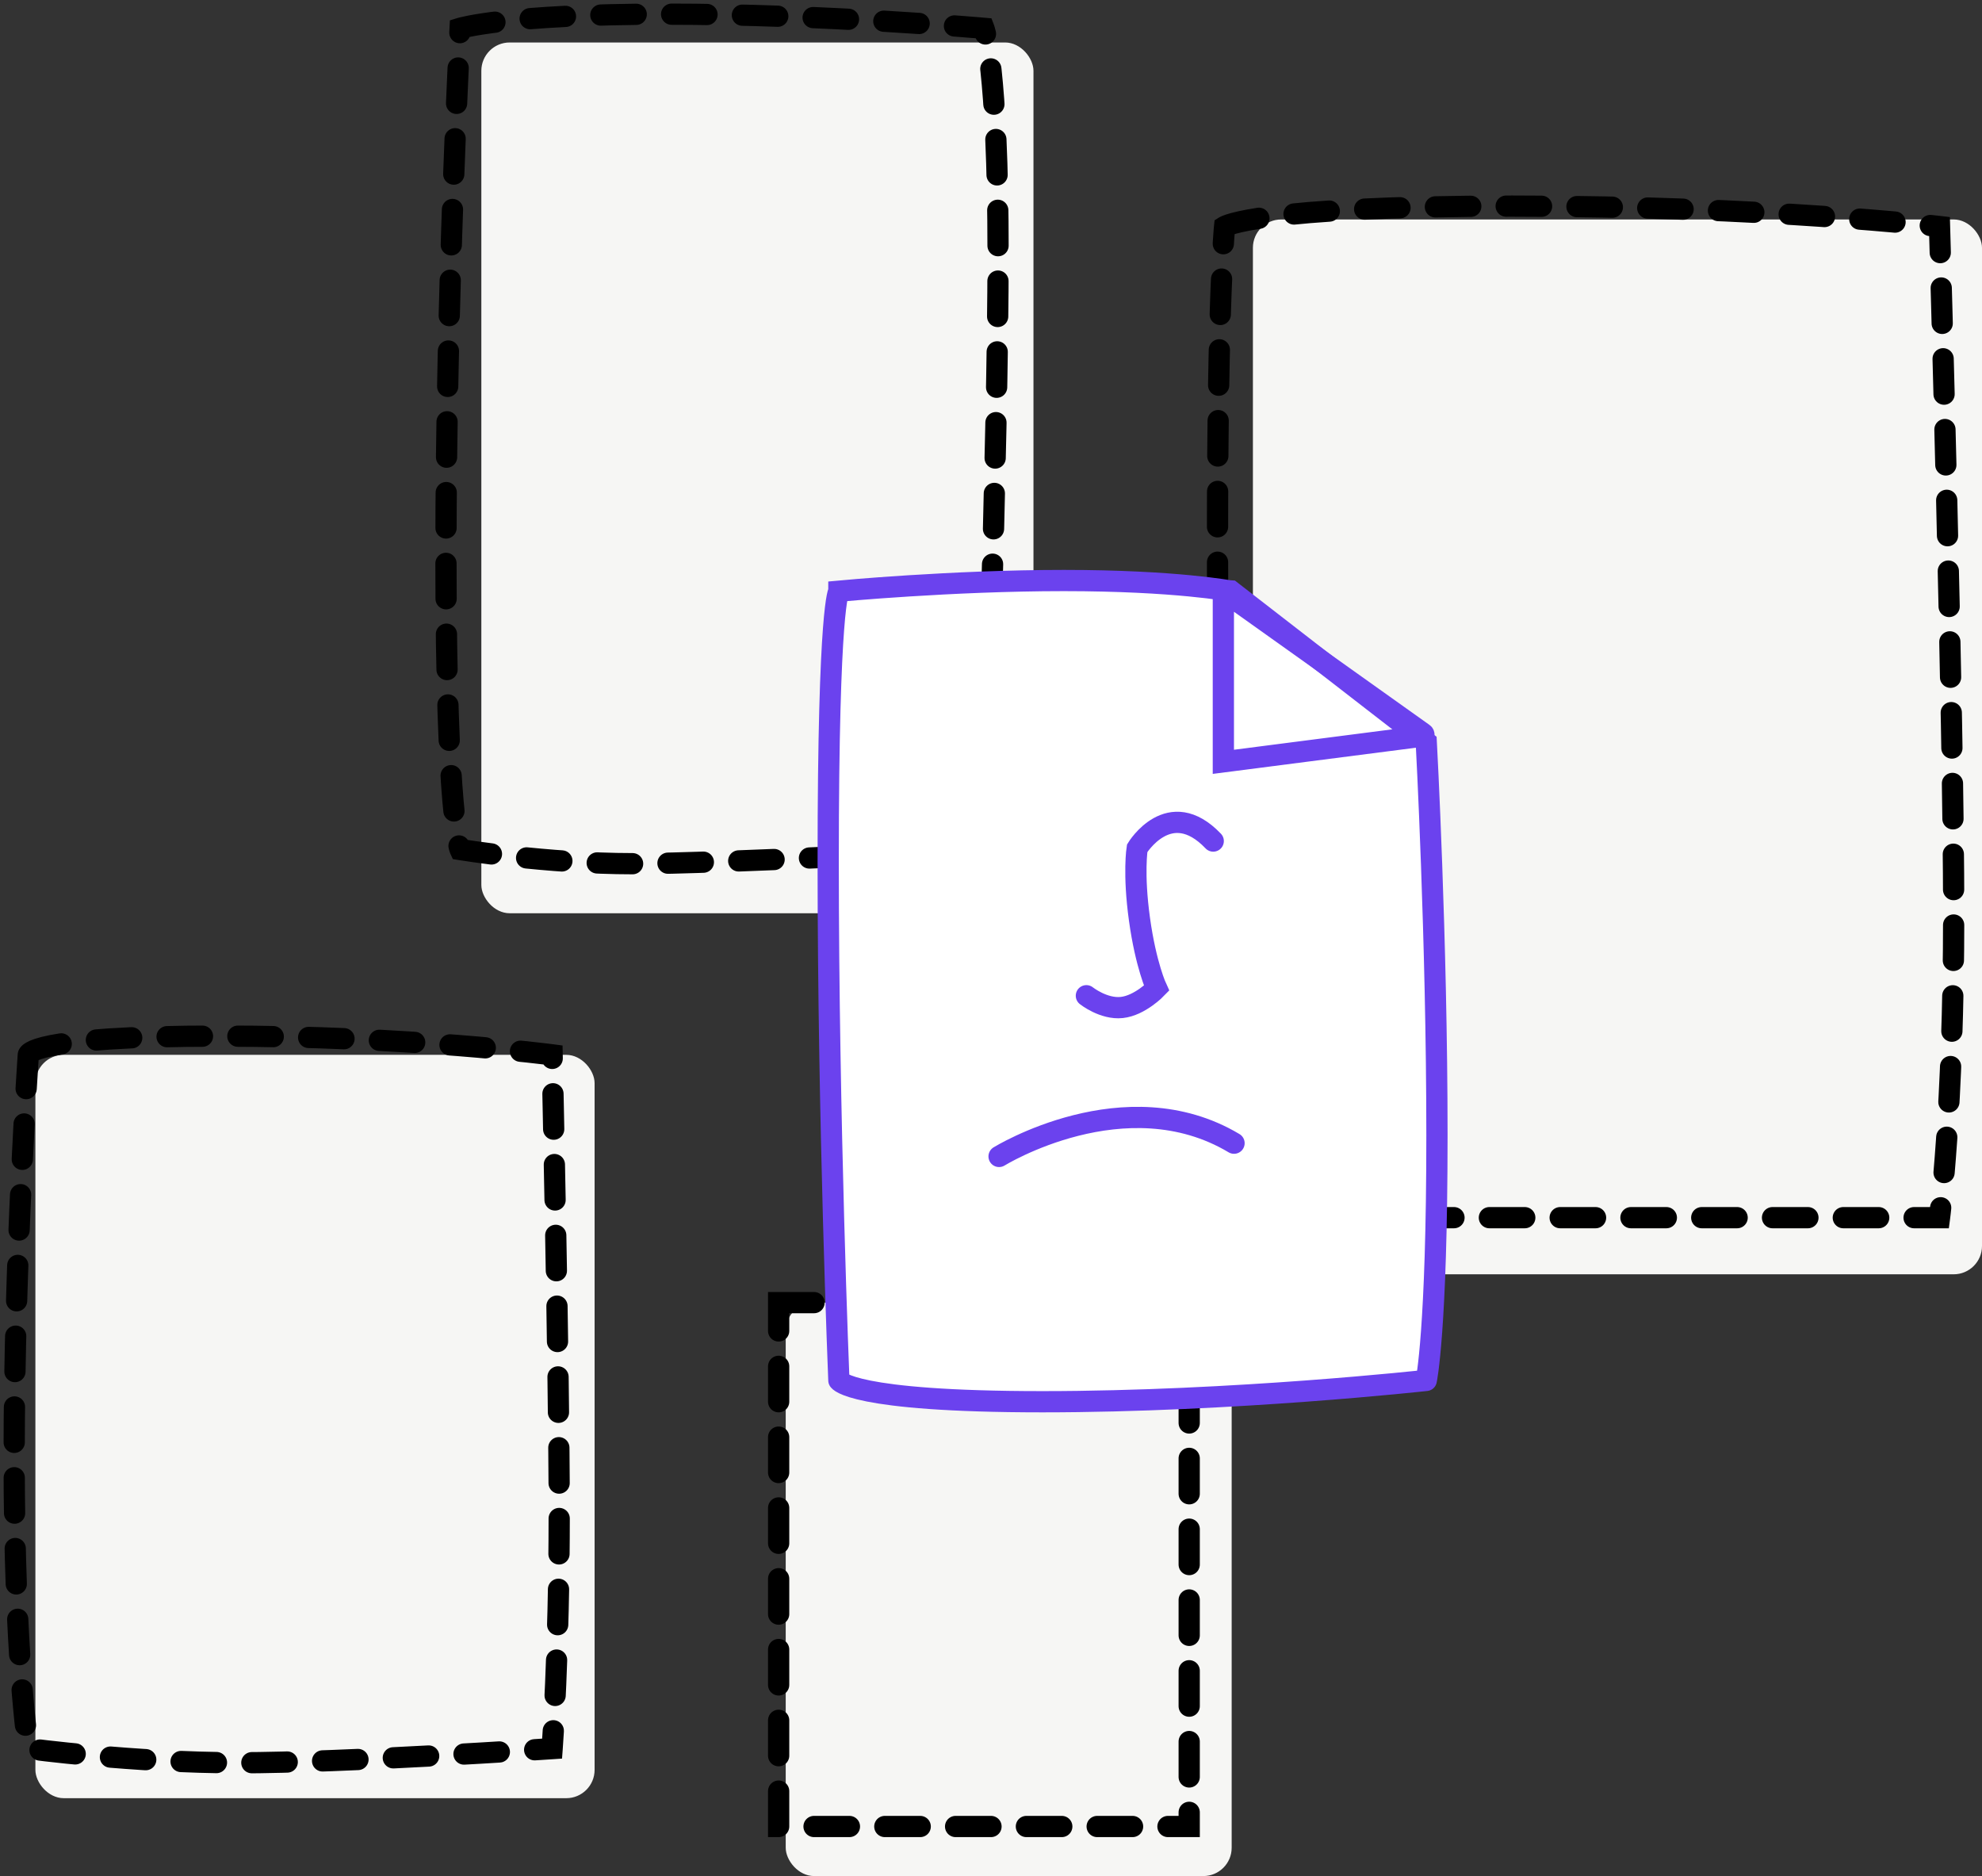
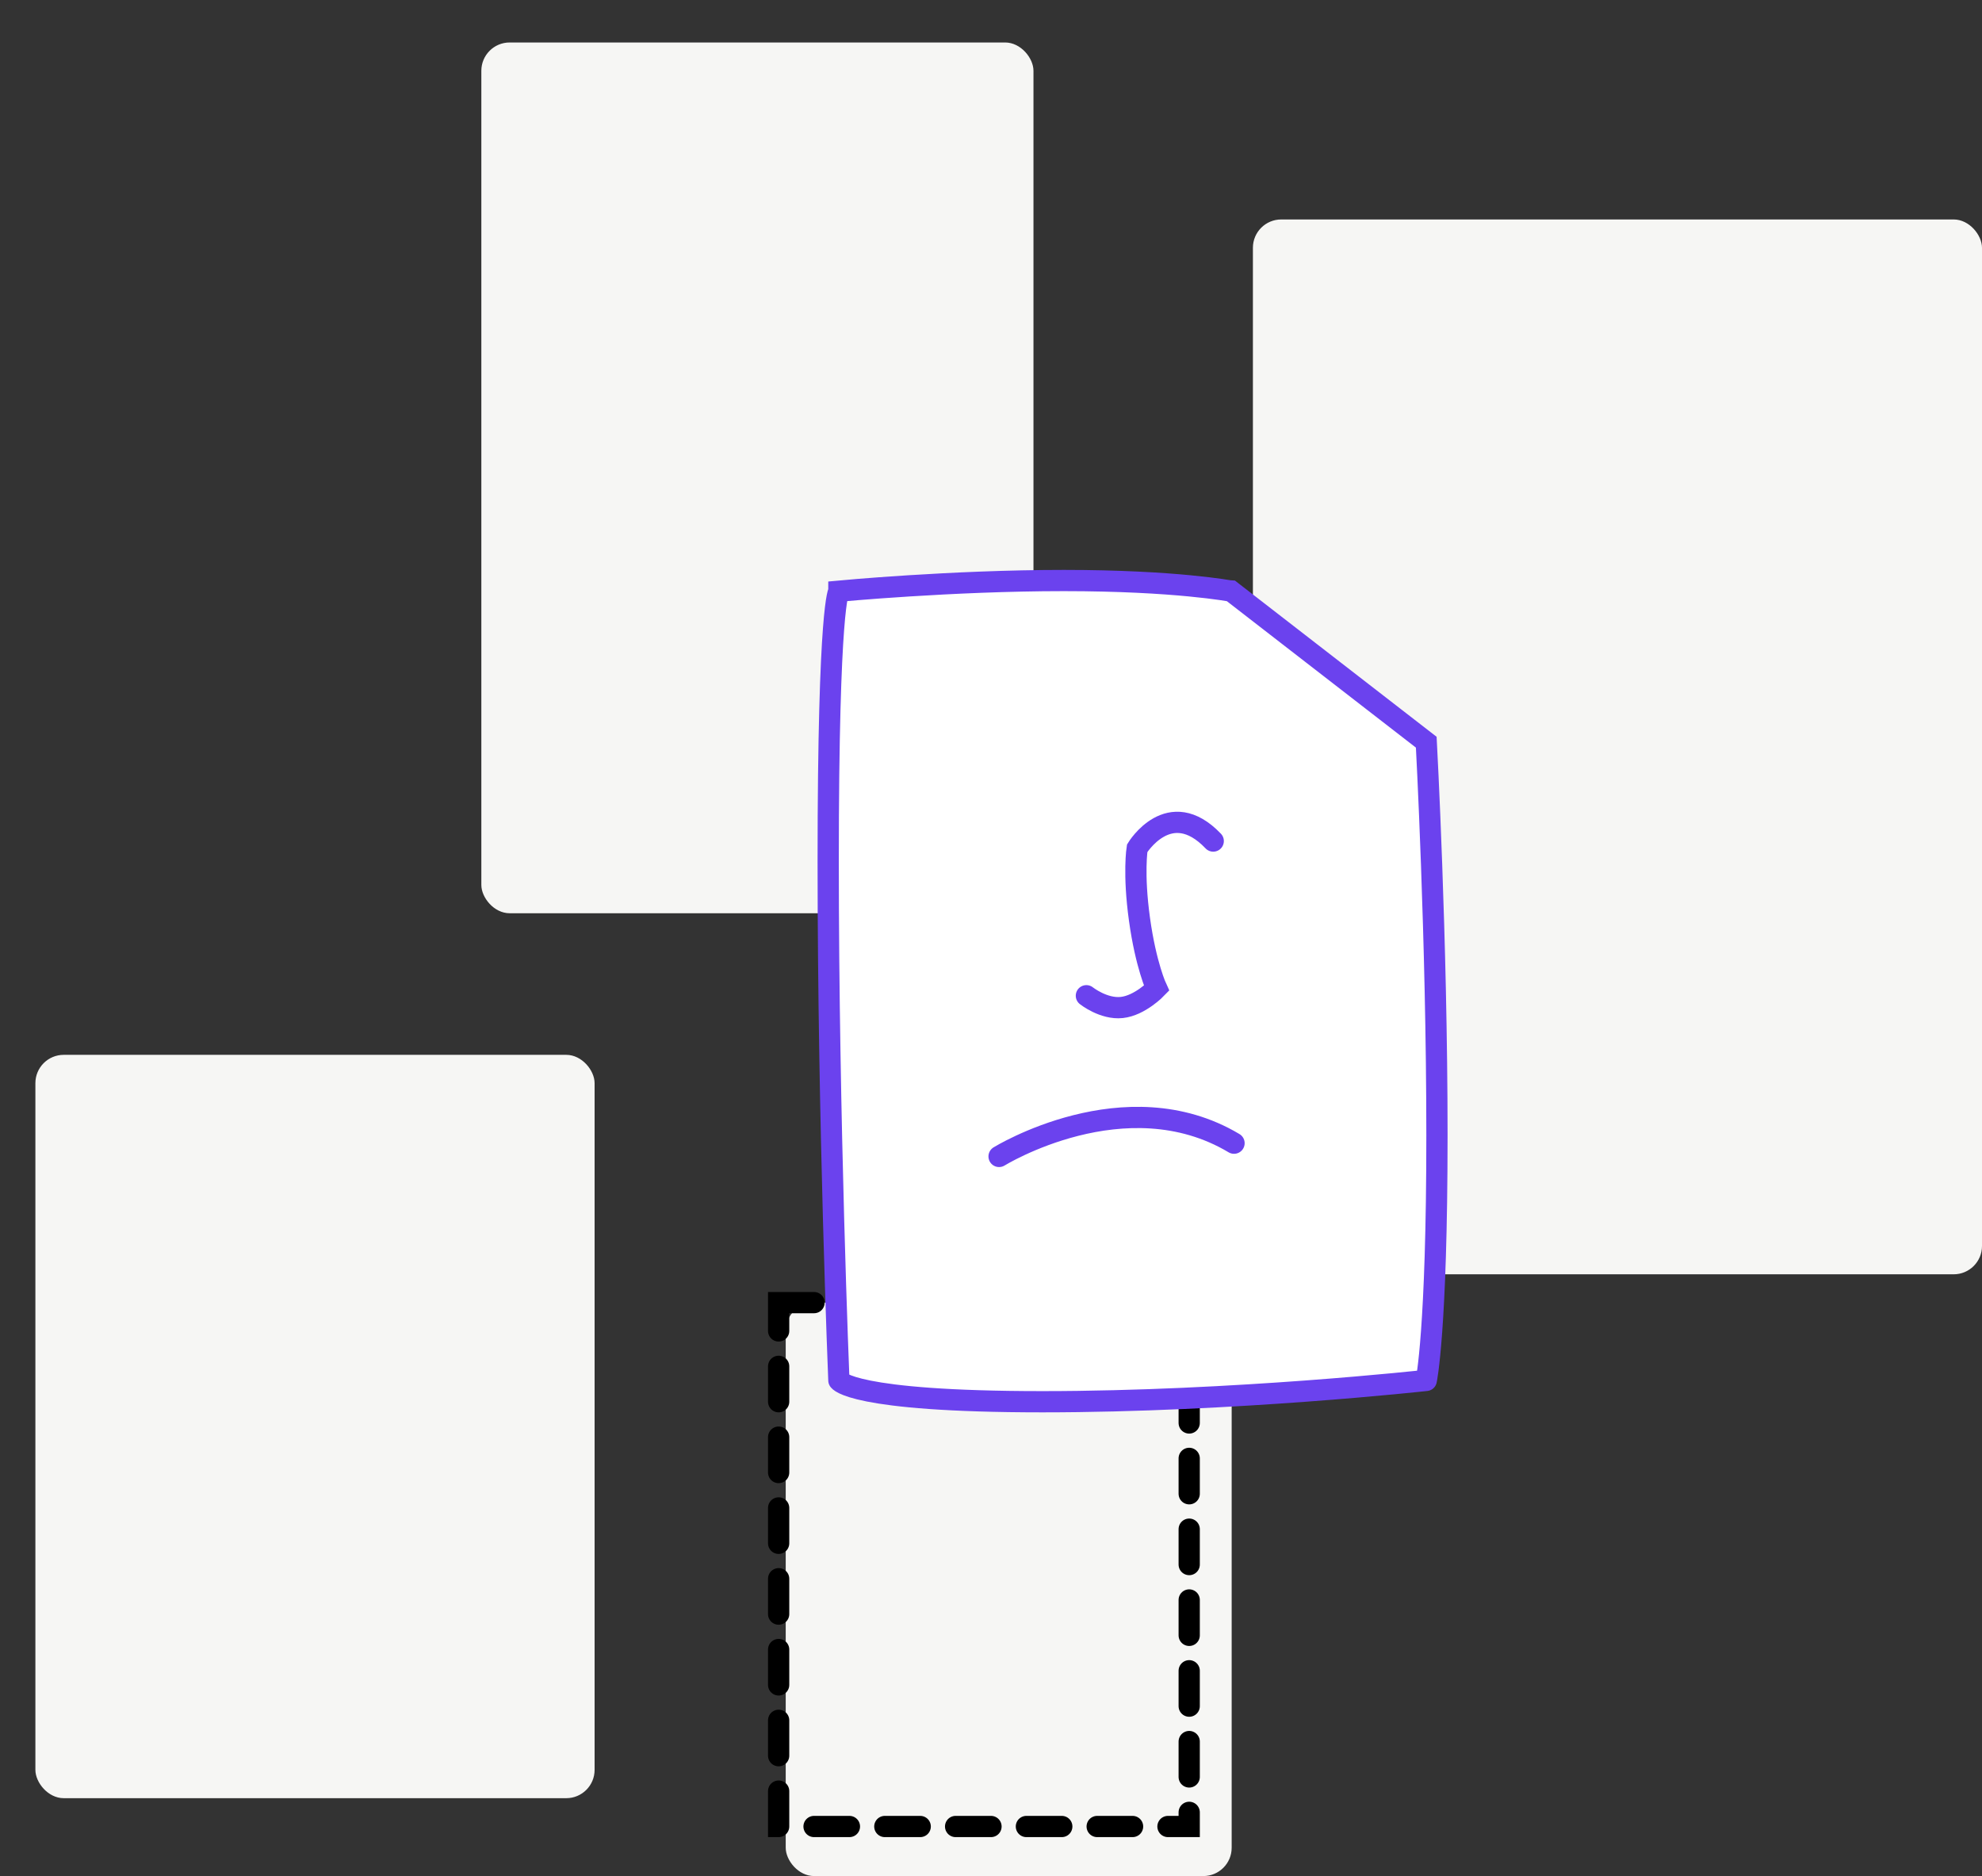
<svg xmlns="http://www.w3.org/2000/svg" fill="none" viewBox="0 0 280 265">
  <rect x="0" y="0" width="280" height="265" fill="#333333" stroke="none" />
  <rect width="79" height="105" x="5" y="149" fill="#F6F6F4" rx="4" />
  <rect width="78" height="123" x="68" y="6" fill="#F6F6F4" rx="4" />
  <rect width="103" height="149" x="177" y="31" fill="#F6F6F4" rx="4" />
  <rect width="63" height="81" x="111" y="184" fill="#F6F6F4" rx="4" />
-   <path stroke="#000" stroke-dasharray="5" stroke-linecap="round" stroke-width="3" d="M173 32s4.597-2.885 40.687-2.885C249.776 29.116 274 32 274 32s2 69.118 2 97.02c0 27.903-2 42.98-2 42.98H173s-1-60.679-1-95.595C172 41.489 173 32 173 32ZM65 4s6.432-2 28.951-2S139 4 139 4s2 5.189 2 31.913C141 62.637 139 120 139 120s-37.367 2-49.584 2C77.199 122 65 120 65 120s-2-4.281-2-41.505C63 41.271 65 4 65 4ZM4 149s-.018-2.648 27.018-2.648C58.053 146.352 78 149 78 149s1 44.645 1 64.713C79 233.782 78 247 78 247s-29.449 2-44.304 2C18.842 249 4 247 4 247s-2-12.839-2-41.218C2 177.403 4 149 4 149Z" clip-rule="evenodd" />
  <path stroke="#000" stroke-dasharray="5" stroke-linecap="round" stroke-width="3" d="M110 184h58v74h-58z" />
  <path fill="#fff" fill-rule="evenodd" stroke="#6B42EE" stroke-width="3" d="M118.509 83.507S117 85.058 117 121.693c0 36.634 1.509 73.294 1.509 73.294S120.17 198 147.264 198c27.093 0 54.227-3.013 54.227-3.013S203 188.076 203 160.338c0-27.739-1.509-55.499-1.509-55.499l-27.543-21.332S166.163 82 150.28 82c-15.882 0-31.771 1.506-31.771 1.506Z" clip-rule="evenodd" />
  <path stroke="#6B42EE" stroke-linecap="round" stroke-width="3" d="M141.14 163.351s17.852-11.03 33.193-1.872m-20.859-20.828s2.429 1.934 4.999 1.661c2.571-.273 4.919-2.715 4.919-2.715s-1.514-3.234-2.416-9.739c-.902-6.505-.325-10.038-.325-10.038s4.551-7.507 10.744-1.018" />
-   <path stroke="#6B42EE" stroke-linecap="round" stroke-width="3" d="M173.141 83.731c-.133-.094-.316 0-.316.163V107.61l28.16-3.629c.181-.023.239-.256.091-.361l-27.935-19.889Z" clip-rule="evenodd" />
</svg>